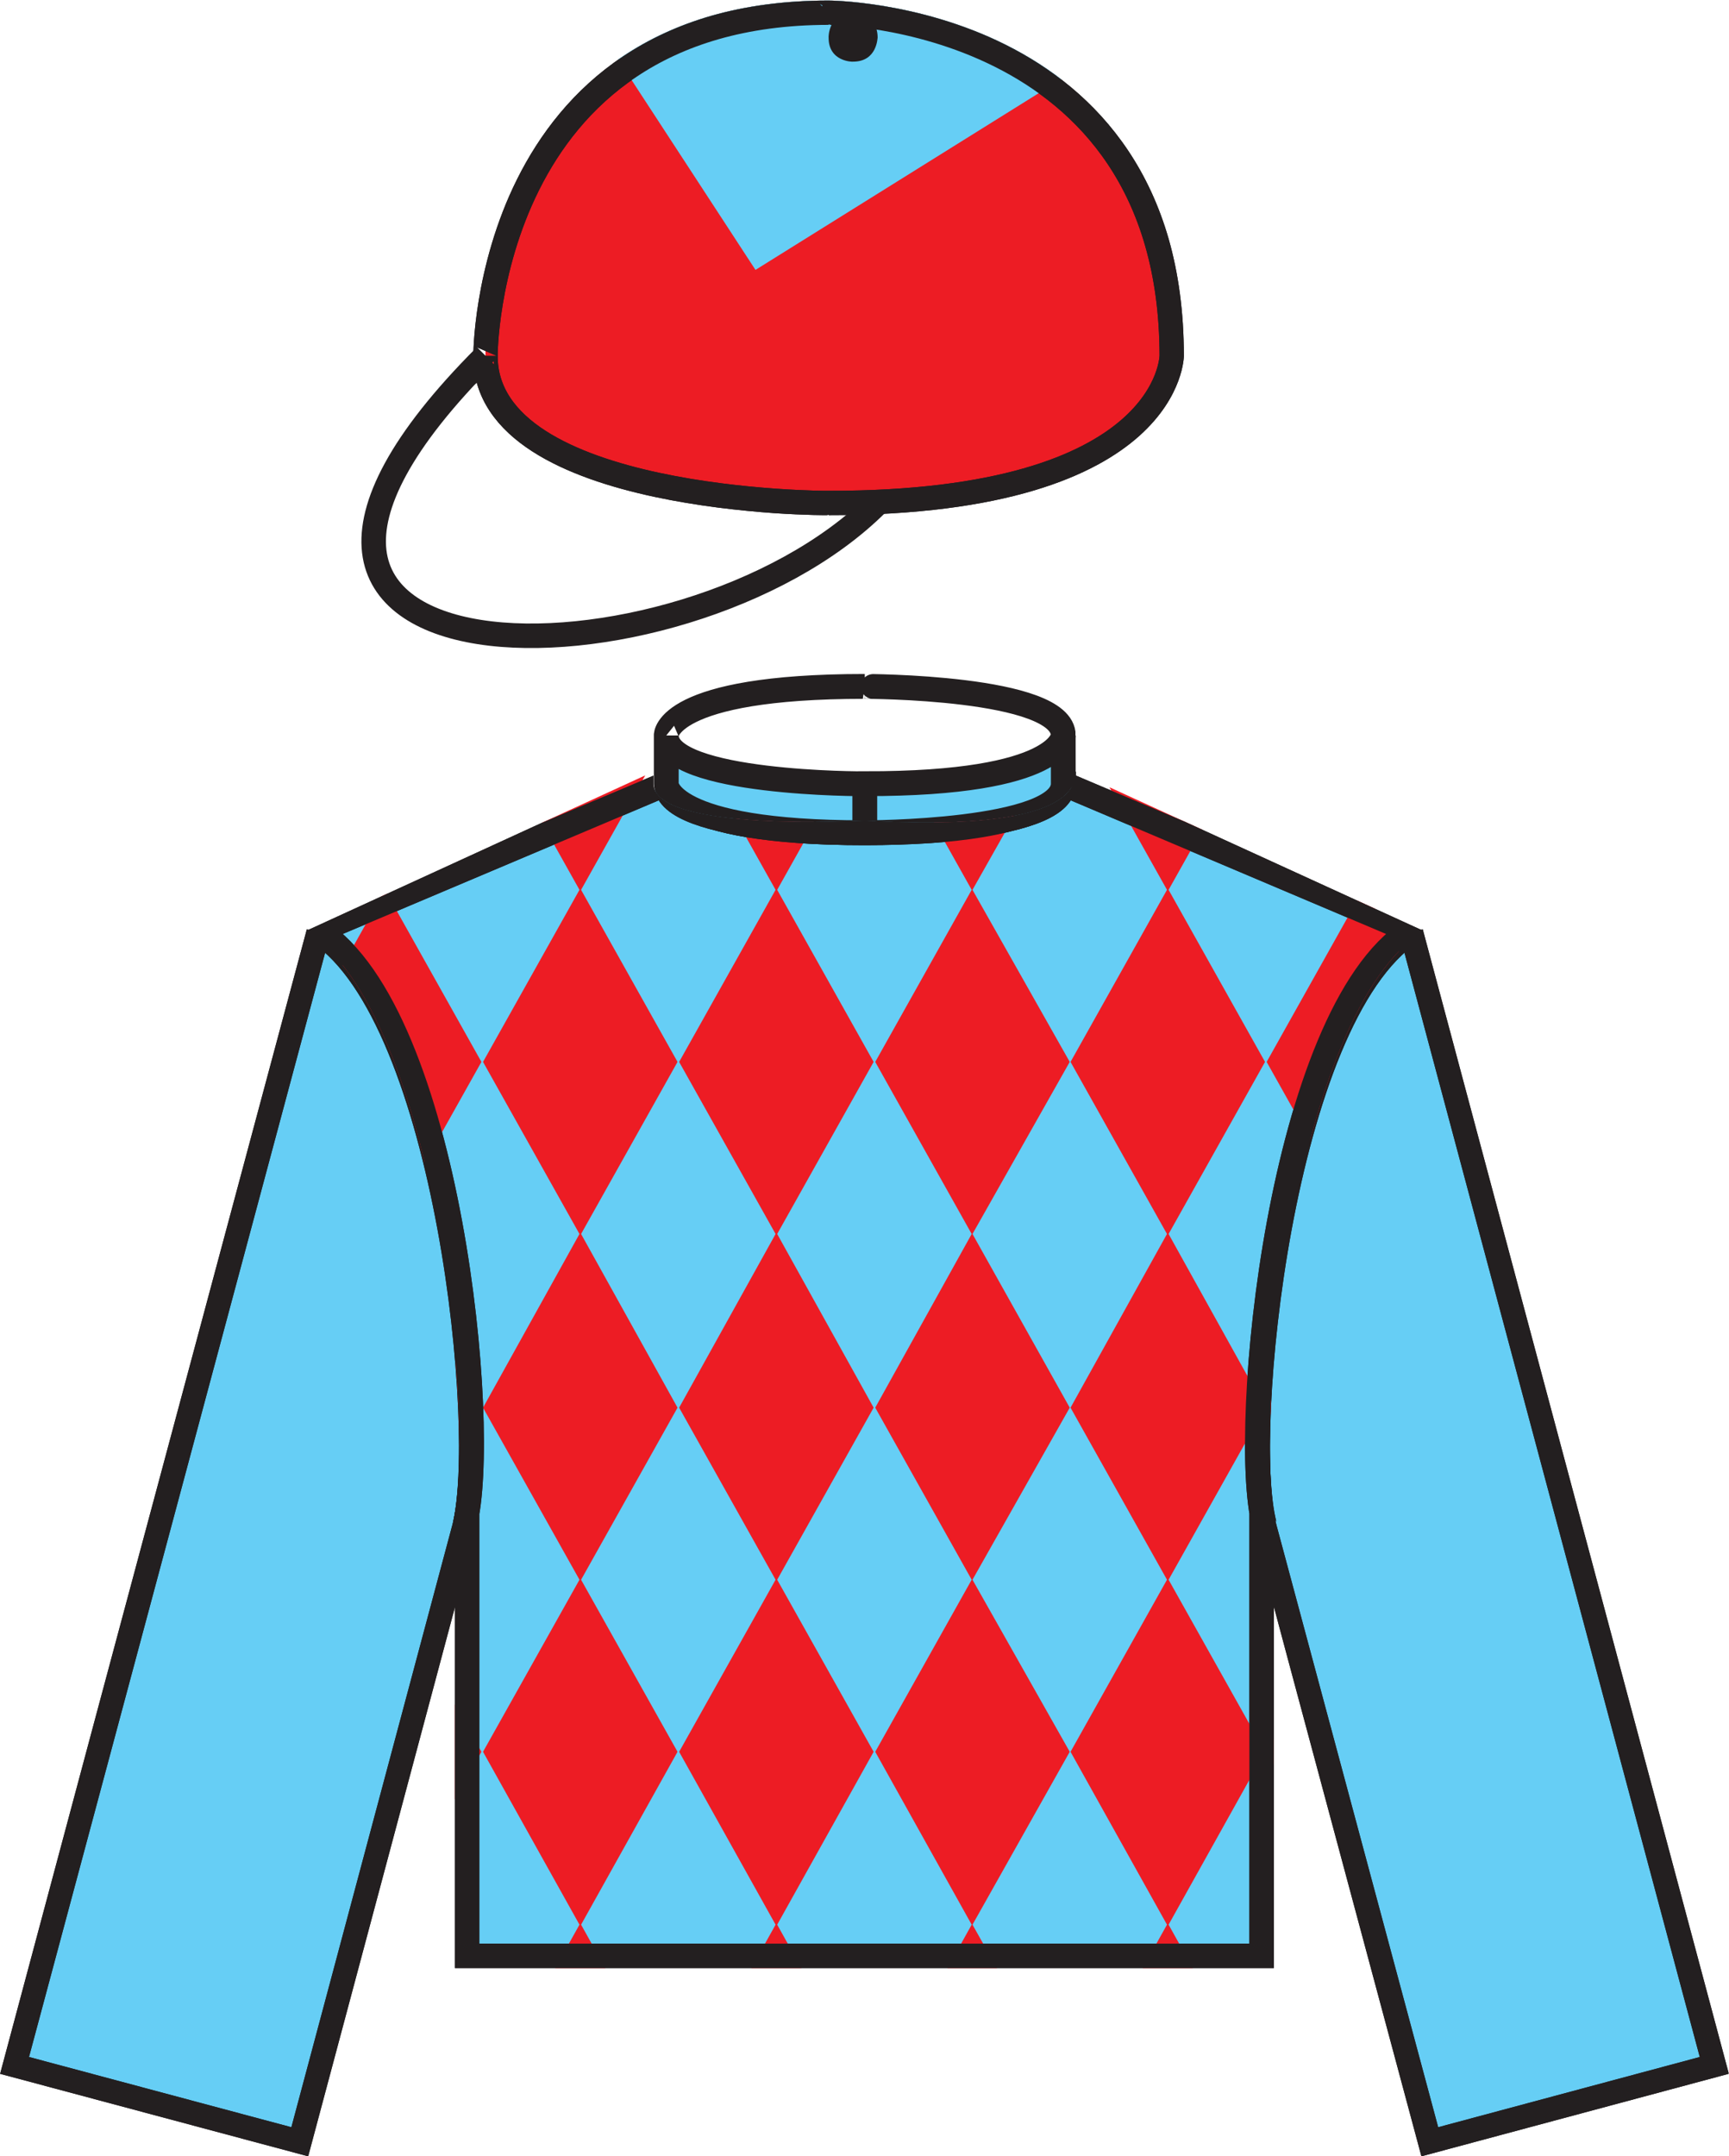
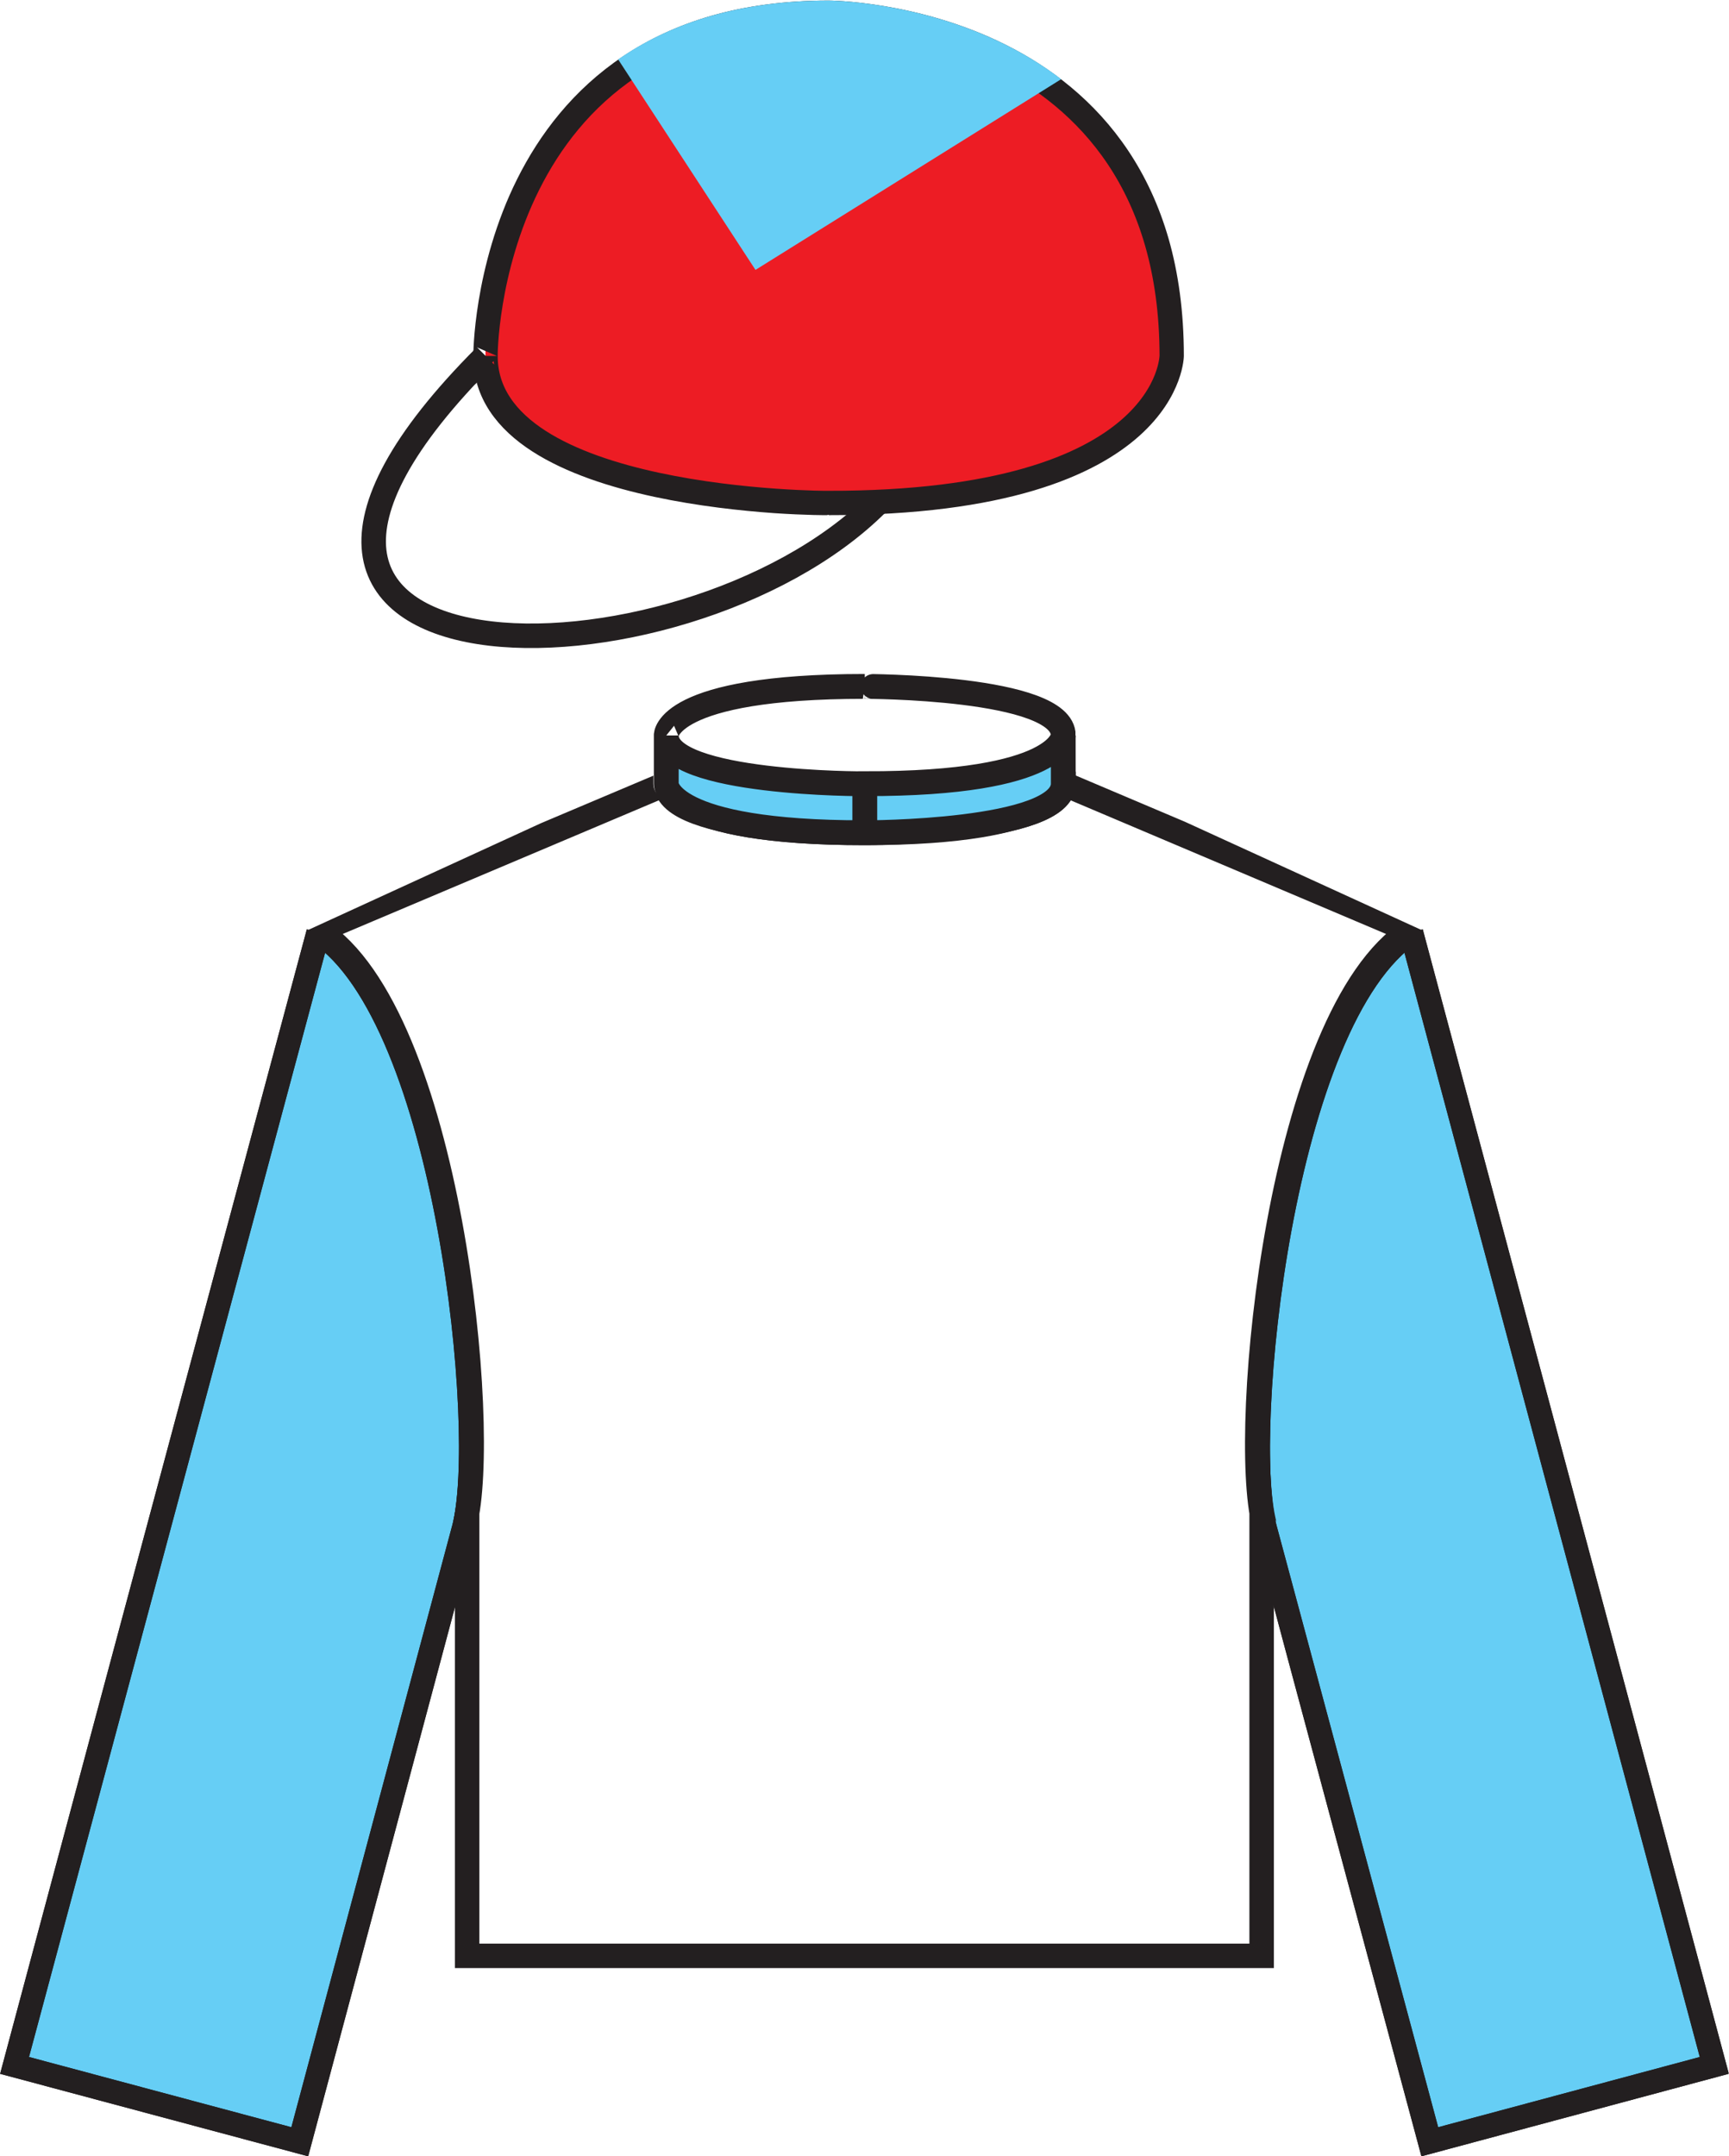
<svg xmlns="http://www.w3.org/2000/svg" viewBox="0 0 286.767 357.479" height="357.479" width="286.767" xml:space="preserve" id="svg2" version="1.1">
  <defs id="defs6">
    <clipPath id="clipPath20" clipPathUnits="userSpaceOnUse">
      <path id="path18" d="M 0,0 H 2160 V 2720 H 0 Z" />
    </clipPath>
    <clipPath id="clipPath26" clipPathUnits="userSpaceOnUse">
      <path id="path24" d="m 1776.25,1571.25 c -187.47,-128.36 -238.86,-645.437 -207,-763 l 208,-778 384,103 -385,1438" />
    </clipPath>
    <clipPath id="clipPath40" clipPathUnits="userSpaceOnUse">
      <path id="path38" d="m 394.25,1571.25 c 186.973,-128.36 238.355,-645.437 207,-763 l -208,-778 -384,103 385,1438" />
    </clipPath>
    <clipPath id="clipPath52" clipPathUnits="userSpaceOnUse">
      <path id="path50" d="m 394.25,1571.25 c 186.973,-128.36 238.355,-645.437 207,-763 l -208,-778 -384,103 385,1438" />
    </clipPath>
    <clipPath id="clipPath58" clipPathUnits="userSpaceOnUse">
      <path id="path56" d="m 394.25,1571.25 c 186.973,-128.36 238.355,-645.437 207,-763 l -208,-778 -384,103 385,1438" />
    </clipPath>
    <clipPath id="clipPath72" clipPathUnits="userSpaceOnUse">
-       <path id="path70" d="m 822.25,1753.25 -432,-198 v 0 c 162.707,-104.1 212.477,-620.172 182,-738 l 3,10 v -562 h 1019 v 562 l 4,-10 c -30.98,117.828 18.79,633.9 182,738 l -433,198 c 0.34,-15.39 0.34,-76.11 -262,-61 -0.25,0.07 -262.84,-15.11 -263,46" />
-     </clipPath>
+       </clipPath>
    <clipPath id="clipPath88" clipPathUnits="userSpaceOnUse">
      <path id="path86" d="m 822.25,1753.25 -432,-198 v 0 c 162.707,-104.1 212.477,-620.172 182,-738 l 3,10 v -562 h 1019 v 562 l 4,-10 c -30.98,117.828 18.79,633.9 182,738 l -433,198 c 0.34,-15.39 0.34,-76.11 -262,-61 -0.25,0.07 -262.84,-15.11 -263,46" />
    </clipPath>
    <clipPath id="clipPath94" clipPathUnits="userSpaceOnUse">
      <path id="path92" d="m 822.25,1753.25 -432,-198 v 0 c 162.707,-104.1 212.477,-620.172 182,-738 l 3,10 v -562 h 1019 v 562 l 4,-10 c -30.98,117.828 18.79,633.9 182,738 l -433,198 c 0.34,-15.39 0.34,-76.11 -262,-61 -0.25,0.07 -262.84,-15.11 -263,46" />
    </clipPath>
    <clipPath id="clipPath106" clipPathUnits="userSpaceOnUse">
      <path id="path104" d="m 598.25,2255.25 c -0.5,-183.5 441.75,-183.5 442,-183 442,-0.5 442,197.75 442,198 0,442 -442.25,442 -442,442 -442.5,0 -442.5,-442.25 -442,-442" />
    </clipPath>
    <clipPath id="clipPath124" clipPathUnits="userSpaceOnUse">
      <path id="path122" d="m 598.25,2255.25 c -0.5,-183.5 441.75,-183.5 442,-183 442,-0.5 442,197.75 442,198 0,442 -442.25,442 -442,442 -442.5,0 -442.5,-442.25 -442,-442" />
    </clipPath>
    <clipPath id="clipPath130" clipPathUnits="userSpaceOnUse">
-       <path id="path128" d="m 598.25,2255.25 c -0.5,-183.5 441.75,-183.5 442,-183 442,-0.5 442,197.75 442,198 0,442 -442.25,442 -442,442 -442.5,0 -442.5,-442.25 -442,-442" />
-     </clipPath>
+       </clipPath>
  </defs>
  <g transform="matrix(1.333,0,0,-1.333,-1.233,361.633)" id="g10">
    <g transform="scale(0.1)" id="g12">
      <g id="g14">
        <g clip-path="url(#clipPath20)" id="g16">
          <g clip-path="url(#clipPath26)" id="g22">
            <path id="path28" style="fill:#66cef5;fill-opacity:1;fill-rule:nonzero;stroke:none" d="m 1765.25,1553.25 c -161.7,-106.41 -213.09,-623.48 -182,-741 l 205,-763 354,95 -377,1409" />
            <path id="path30" style="fill:none;stroke:#231f20;stroke-width:29.535;stroke-linecap:butt;stroke-linejoin:miter;stroke-miterlimit:10;stroke-dasharray:none;stroke-opacity:1" d="m 1765.25,1553.25 c -161.7,-106.41 -213.09,-623.48 -182,-741 l 205,-763 354,95 -377,1409" />
            <path id="path32" style="fill:none;stroke:#231f20;stroke-width:29.535;stroke-linecap:butt;stroke-linejoin:miter;stroke-miterlimit:10;stroke-dasharray:none;stroke-opacity:1" d="m 1765.25,1553.25 c -161.7,-106.41 -213.09,-623.48 -182,-741 l 205,-763 354,95 -377,1409" />
          </g>
        </g>
      </g>
      <g id="g34">
        <g clip-path="url(#clipPath40)" id="g36">
          <path id="path42" style="fill:#66cef5;fill-opacity:1;fill-rule:nonzero;stroke:none" d="m 405.25,1553.25 c 161.203,-106.41 212.59,-623.48 181,-741 l -204,-763 -355,95 378,1409" />
          <path id="path44" style="fill:none;stroke:#231f20;stroke-width:29.535;stroke-linecap:butt;stroke-linejoin:miter;stroke-miterlimit:10;stroke-dasharray:none;stroke-opacity:1" d="m 405.25,1553.25 c 161.203,-106.41 212.59,-623.48 181,-741 l -204,-763 -355,95 378,1409" />
        </g>
      </g>
      <g id="g46">
        <g clip-path="url(#clipPath52)" id="g48">
          <g clip-path="url(#clipPath58)" id="g54">
            <path id="path60" style="fill:none;stroke:#231f20;stroke-width:29.535;stroke-linecap:butt;stroke-linejoin:miter;stroke-miterlimit:10;stroke-dasharray:none;stroke-opacity:1" d="m 405.25,1553.25 c 161.203,-106.41 212.59,-623.48 181,-741 l -204,-763 -355,95 378,1409" />
          </g>
        </g>
      </g>
      <path id="path62" style="fill:#66cef5;fill-opacity:1;fill-rule:nonzero;stroke:none" d="m 838.25,1798.25 v -60 c -0.395,-0.39 -0.395,-61.11 247,-61 -0.25,-0.11 246.89,-0.11 247,61 v 60 c -0.11,0.32 -0.11,-60.39 -247,-60 -0.25,-0.39 -247.395,-0.39 -247,60" />
      <path id="path64" style="fill:none;stroke:#231f20;stroke-width:30.893;stroke-linecap:butt;stroke-linejoin:miter;stroke-miterlimit:10;stroke-dasharray:none;stroke-opacity:1" d="m 838.25,1798.25 c -0.395,-60.39 246.75,-60.39 247,-60 246.89,-0.39 246.89,60.32 247,60 -0.11,61.04 -247.25,61.04 -247,61 -247.395,0.04 -247.395,-60.68 -247,-61 m 494,0 v -60 m -247,0 v -61 m -247,121 v -60 c -0.395,-0.39 -0.395,-61.11 247,-61 -0.25,-0.11 246.89,-0.11 247,61" />
      <g id="g66">
        <g clip-path="url(#clipPath72)" id="g68">
          <path id="path74" style="fill:#66cef5;fill-opacity:1;fill-rule:nonzero;stroke:none" d="m 838.25,1798.25 c -0.395,-60.39 246.75,-60.39 247,-60 246.89,-0.39 246.89,60.32 247,60 -0.11,61.04 -247.25,61.04 -247,61 -247.395,0.04 -247.395,-60.68 -247,-61 v -60 l -433,-183 v 0 c 163.152,-104.1 212.926,-620.172 182,-738 l 3,10 v -547 h 989 v 547 l 3,-10 c -30.43,117.828 19.35,633.9 182,738 l -432,183 v 60" />
          <path id="path76" style="fill:none;stroke:#231f20;stroke-width:30.893;stroke-linecap:butt;stroke-linejoin:miter;stroke-miterlimit:10;stroke-dasharray:none;stroke-opacity:1" d="m 838.25,1738.25 c -0.395,-0.39 -0.395,-61.11 247,-61 -0.25,-0.11 246.89,-0.11 247,61 -0.11,-0.39 -0.11,-61.11 -247,-61 -0.25,-0.11 -247.395,-0.11 -247,61 l -433,-183 v 0 c 163.152,-104.1 212.926,-620.172 182,-738 l 3,10 v -547 h 989 v 547 l 3,-10 c -30.43,117.828 19.35,633.9 182,738 l -432,183 v 60 c -0.11,61.04 -247.25,61.04 -247,61 -247.395,0.04 -247.395,-60.68 -247,-61" />
          <path id="path78" style="fill:#ed1c24;fill-opacity:1;fill-rule:nonzero;stroke:none" d="m 368.25,1820.25 120,-214 -120,-214 120,-214 -120,-216 120,-214 -120,-214 120,-215 -120,-215 120,-215 -120,-214 120,-214 v 0 l 120,214 -120,214 120,215 -120,215 120,215 -120,214 120,214 -120,216 120,214 -120,214 120,214 h 2 l 120,-214 -120,-214 120,-214 -120,-216 120,-214 -120,-214 120,-215 -120,-215 120,-215 -120,-214 120,-214 h 2 l 120,214 -120,214 120,215 -120,215 120,215 -120,214 120,214 -120,216 120,214 -120,214 120,214 h 2 l 120,-214 -120,-214 120,-214 -120,-216 120,-214 -120,-214 120,-215 -120,-215 120,-215 -120,-214 120,-214 h 2 l 120,214 -120,214 120,215 -120,215 120,215 -120,214 120,214 -120,216 120,214 -120,214 120,214 h 2 l 120,-214 -120,-214 120,-214 -120,-216 120,-214 -120,-214 120,-215 -120,-215 120,-215 -120,-214 120,-214 h 1 l 121,214 -121,214 121,215 -121,215 121,215 -121,214 121,214 -121,216 121,214 -121,214 121,214 h 1 l 120,-214 -120,-214 120,-214 -120,-216 120,-214 -120,-214 120,-215 -120,-215 120,-215 -120,-214 120,-214 h 2 l 120,214 -120,214 120,215 -120,215 120,215 -120,214 120,214 -120,216 120,214 -120,214 120,214 h 2 l 120,-214 -120,-214 120,-214 -120,-216 120,-214 -120,-214 120,-215 -120,-215 120,-215 -120,-214 120,-214 h 2 l 120,214 -120,214 120,215 -120,215 120,215 -120,214 120,214 -120,216 120,214 -120,214 120,214 -120,215 -122,-215 -122,215 -122,-215 -122,215 -121,-215 -122,215 -122,-215 -122,215 -122,-215 -122,215 -120,-215" />
          <path id="path80" style="fill:none;stroke:#231f20;stroke-width:30.893;stroke-linecap:butt;stroke-linejoin:miter;stroke-miterlimit:10;stroke-dasharray:none;stroke-opacity:1" d="m 838.25,1798.25 c -0.395,-60.39 246.75,-60.39 247,-60 246.89,-0.39 246.89,60.32 247,60 -0.11,61.04 -247.25,61.04 -247,61 -247.395,0.04 -247.395,-60.68 -247,-61 m 494,0 v -60 m -247,0 v -61 m -247,121 v -60 c -0.395,-0.39 -0.395,-61.11 247,-61 -0.25,-0.11 246.89,-0.11 247,61" />
        </g>
      </g>
      <g id="g82">
        <g clip-path="url(#clipPath88)" id="g84">
          <g clip-path="url(#clipPath94)" id="g90">
            <path id="path96" style="fill:none;stroke:#231f20;stroke-width:30.893;stroke-linecap:butt;stroke-linejoin:miter;stroke-miterlimit:10;stroke-dasharray:none;stroke-opacity:1" d="m 838.25,1738.25 c -0.395,-0.39 -0.395,-61.11 247,-61 -0.25,-0.11 246.89,-0.11 247,61 -0.11,-0.39 -0.11,-61.11 -247,-61 -0.25,-0.11 -247.395,-0.11 -247,61 l -433,-183 v 0 c 163.152,-104.1 212.926,-620.172 182,-738 l 3,10 v -547 h 989 v 547 l 3,-10 c -30.43,117.828 19.35,633.9 182,738 l -432,183 v 60 c -0.11,61.04 -247.25,61.04 -247,61 -247.395,0.04 -247.395,-60.68 -247,-61" />
          </g>
        </g>
      </g>
      <path id="path98" style="fill:none;stroke:#231f20;stroke-width:30.5;stroke-linecap:butt;stroke-linejoin:miter;stroke-miterlimit:10;stroke-dasharray:none;stroke-opacity:1" d="M 613.25,2270.25 C 186,1843 857,1843 1101.25,2087.25" />
      <g id="g100">
        <g clip-path="url(#clipPath106)" id="g102">
          <path id="path108" style="fill:#ed1c24;fill-opacity:1;fill-rule:nonzero;stroke:none" d="M 613.25,2270.25 C 613,2087 1040,2087 1040.25,2087.25 1467,2087 1467,2270 1467.25,2270.25 1467,2697 1040,2697 1040.25,2697.25 613,2697 613,2270 613.25,2270.25" />
          <path id="path110" style="fill:none;stroke:#231f20;stroke-width:30.5;stroke-linecap:butt;stroke-linejoin:miter;stroke-miterlimit:10;stroke-dasharray:none;stroke-opacity:1" d="M 613.25,2270.25 C 613,2087 1040,2087 1040.25,2087.25 1467,2087 1467,2270 1467.25,2270.25 1467,2697 1040,2697 1040.25,2697.25 613,2697 613,2270 613.25,2270.25" />
-           <path id="path112" style="fill:#231f20;fill-opacity:1;fill-rule:nonzero;stroke:none" d="m 1040.25,2666.25 c -0.25,-30.25 30.25,-30.25 30,-30 30.75,-0.25 30.75,30.25 31,30 -0.25,30.75 -30.75,30.75 -31,31 -30.25,-0.25 -30.25,-30.75 -30,-31" />
          <path id="path114" style="fill:#66cef5;fill-opacity:1;fill-rule:nonzero;stroke:none" d="m 761.25,2665.25 188,-288 465,290 -304,159" />
          <path id="path116" style="fill:none;stroke:#231f20;stroke-width:30.5;stroke-linecap:butt;stroke-linejoin:miter;stroke-miterlimit:10;stroke-dasharray:none;stroke-opacity:1" d="M 613.25,2270.25 C 186,1843 857,1843 1101.25,2087.25" />
        </g>
      </g>
      <g id="g118">
        <g clip-path="url(#clipPath124)" id="g120">
          <g clip-path="url(#clipPath130)" id="g126">
            <path id="path132" style="fill:none;stroke:#231f20;stroke-width:30.5;stroke-linecap:butt;stroke-linejoin:miter;stroke-miterlimit:10;stroke-dasharray:none;stroke-opacity:1" d="M 613.25,2270.25 C 613,2087 1040,2087 1040.25,2087.25 1467,2087 1467,2270 1467.25,2270.25 1467,2697 1040,2697 1040.25,2697.25 613,2697 613,2270 613.25,2270.25" />
            <path id="path134" style="fill:#231f20;fill-opacity:1;fill-rule:nonzero;stroke:none" d="m 1040.25,2666.25 c -0.25,-30.25 30.25,-30.25 30,-30 30.75,-0.25 30.75,30.25 31,30 -0.25,30.75 -30.75,30.75 -31,31 -30.25,-0.25 -30.25,-30.75 -30,-31" />
          </g>
        </g>
      </g>
    </g>
  </g>
</svg>